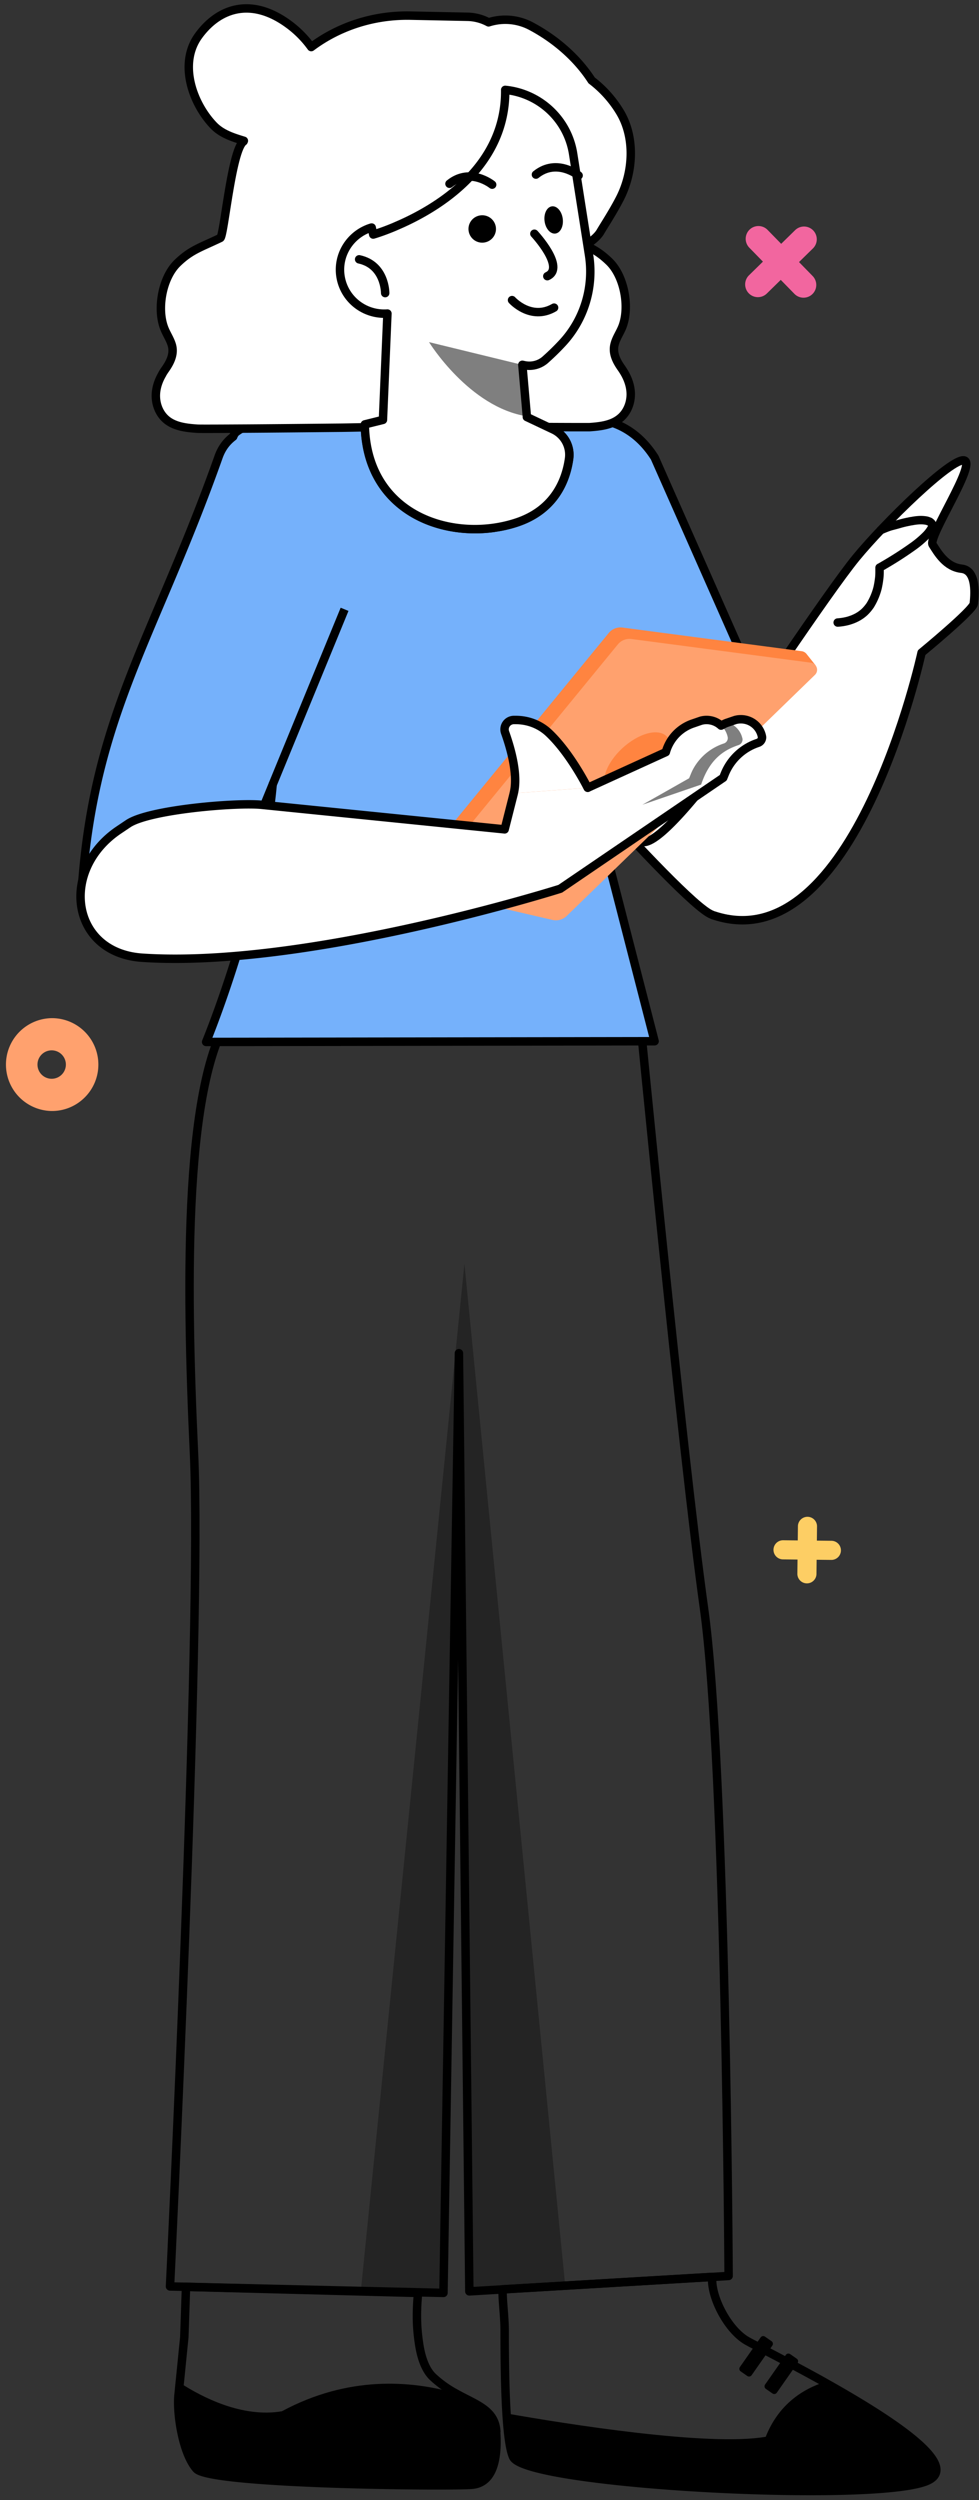
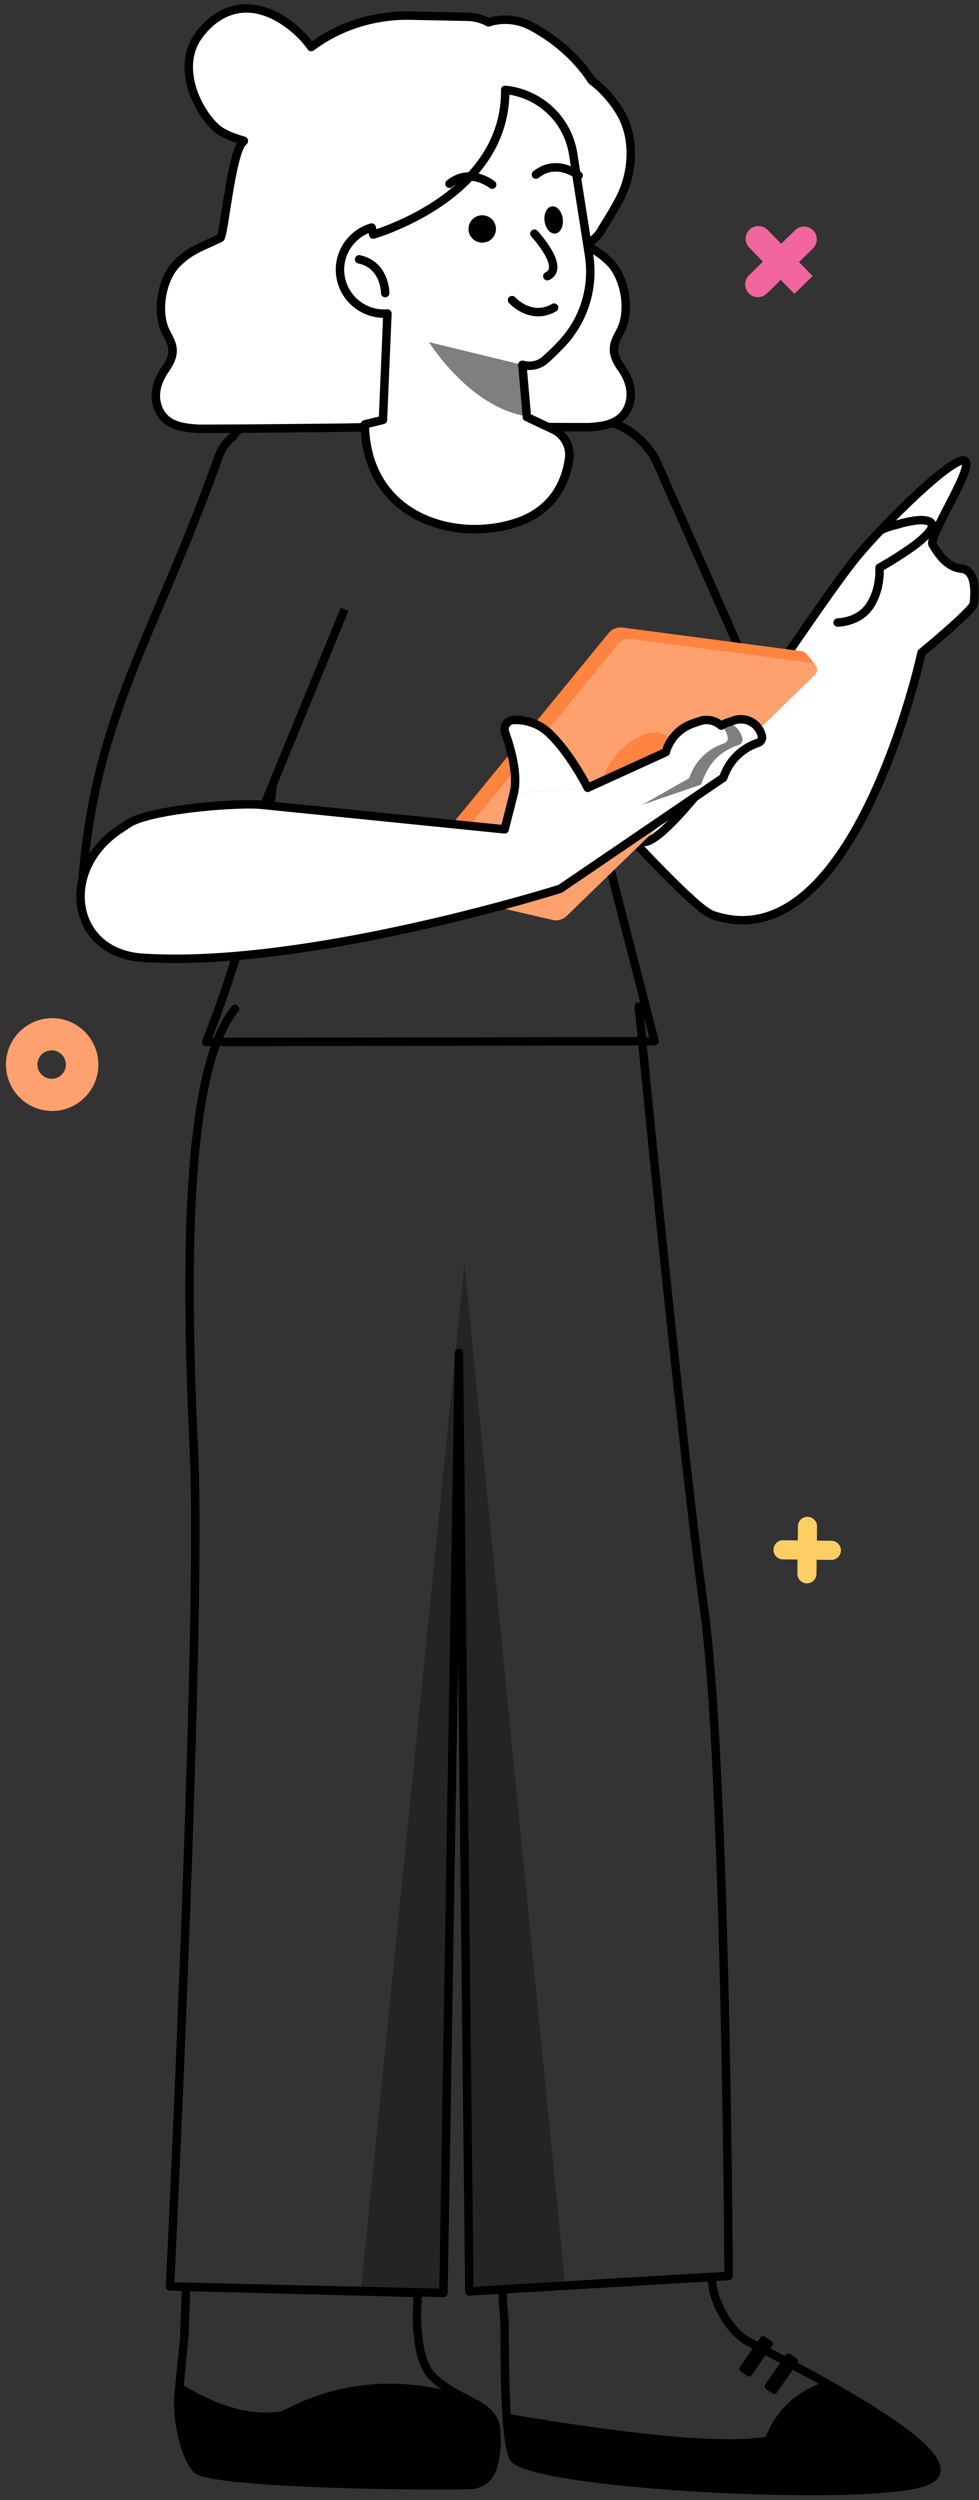
<svg xmlns="http://www.w3.org/2000/svg" width="116" height="296" fill="none">
  <rect width="100%" height="100%" fill="#333333" stroke="none" />
  <path stroke="#000" stroke-linecap="round" stroke-linejoin="round" d="M75.687 119.156s5.11 52.563 7.728 71.25c2.619 18.687 2.917 79.055 2.917 79.055l-30.72 1.825-1.235-111.075-1.831 111.255-32.402-.764s3.81-77.92 2.842-98.623c-.969-20.713-1.224-45.308 4.864-52.615" />
  <path fill="#000" d="M55.03 149.633 42.755 271.239l9.782.233 1.831-111.255 1.235 111.075 11.369-.679z" opacity=".3" />
  <path fill="#000" d="M23.287 292.291c1.639 1.877 30.348 2.11 32.69 1.877 2.352-.233 3.054-2.81 2.82-6.3-.17-2.577-2.395-3.15-4.864-4.539-5.248-1.495-12.678-2.079-20.534 2.153-4.694.795-9.442-1.654-12.092-3.373-.064.616-.107 1.093-.139 1.379-.234 2.196.469 6.926 2.119 8.803M60.03 285.743c.15 2.45.405 4.37.788 5.165 1.597 3.309 43.207 5.515 49.125 2.779 3.992-1.835-4.577-7.36-12.262-11.656-2.534.817-5.408 2.599-6.951 6.47-6.76 1.177-23.514-1.496-30.7-2.758" />
  <path fill="#000" d="m93.628 278.716.777.54a.37.37 0 0 1 .093.517l-2.454 3.506a.373.373 0 0 1-.519.092l-.777-.54a.37.37 0 0 1-.092-.516l2.454-3.506a.373.373 0 0 1 .518-.093M90.644 276.646l.777.54a.37.37 0 0 1 .092.517l-2.453 3.506a.374.374 0 0 1-.519.092l-.777-.54a.37.37 0 0 1-.093-.517l2.454-3.506a.374.374 0 0 1 .519-.092" />
  <path stroke="#000" stroke-linecap="round" stroke-linejoin="round" d="M97.68 282.032c-3.258-1.813-6.366-3.415-8.293-4.422a16 16 0 0 1-.745-.393c-2.395-1.262-4.47-5.356-4.247-7.647l-24.844 1.475c-.022 1.421.244 3.224.244 4.857 0 3.383.043 6.979.224 9.842.149 2.45.404 4.37.788 5.165 1.596 3.309 43.206 5.515 49.125 2.779 3.991-1.835-4.578-7.361-12.263-11.656zM58.807 287.868c-.17-2.577-2.395-3.15-4.865-4.54a13 13 0 0 1-2.661-1.919c-.883-.849-1.384-2.291-1.629-3.946-.33-2.163-.298-3.945-.117-5.992l-27.495-.721-.202 5.971c-.213 2.089-.405 4.073-.543 5.398-.064.616-.106 1.093-.138 1.379-.235 2.196.468 6.936 2.118 8.803 1.64 1.877 30.348 2.111 32.69 1.877 2.352-.233 3.055-2.81 2.82-6.3z" />
-   <path fill="#75B1FB" d="m32.302 92.901-6.046 14.732-16.531-2.79c1.5-20.352 8.643-29.516 16.18-50.77.372-1.039.957-1.792 1.724-2.375.096-.244.213-.435.372-.552 3.023-2.29 12.657-3.563 17.5-4.115l-.117 2.694-2.14.53v.33c.022.466.054.922.107 1.367.021.16.053.319.075.478.042.265.085.53.138.784.042.191.096.382.138.573.053.202.107.393.17.584.064.212.139.413.213.615.054.148.117.286.17.424.096.223.192.456.299.668.032.064.074.127.106.19.458.87.99 1.645 1.618 2.324 2.374 2.609 5.844 3.892 9.346 4.04.948.043 1.895 0 2.821-.127.053 0 .117-.021.17-.032a14.119 14.119 0 0 0 2.555-.583c4.62-1.506 5.93-5.133 6.27-7.604a3.295 3.295 0 0 0-1.863-3.416l-1.139-.54-1.99-.944V49.3l-.16-1.729 5.013 2.1c3.3-.477 7.43.032 10.272 4.508l12.923 29.197S76.818 103.634 75.508 99.01c-1.053-3.68-3.278-7-5.94-11.37-.308.308-.606.616-.936.913l.053.255v.052l2.502 9.652 2.501 9.715.064.254 3.81 14.795-38.98.064-14.157.021s2.576-6.236 4.832-14.466c1.342-4.921 2.555-10.542 3.045-15.983z" />
  <path fill="#fff" d="m70.503 94.635 4.343-11.317 9.836 6.83c1.383-2.206 2.533-3.701 2.533-3.701s10.868-16.333 14.232-20.427 11.326-11.878 12.805-11.507c1.48.382-4.332 9.057-3.747 9.97.586.911 1.555 2.65 3.439 2.852s1.522 3.352 1.437 4.137-6.185 5.8-6.185 5.8-7.951 36.654-24.62 31.108c0 0-.054 0-.224-.085-1.831-.658-8.931-8.252-13.86-13.66z" />
  <path stroke="#000" stroke-linecap="round" stroke-linejoin="round" d="m70.503 94.635 4.343-11.317 9.836 6.83c1.383-2.206 2.533-3.701 2.533-3.701s10.868-16.333 14.232-20.427 11.326-11.878 12.805-11.507c1.48.382-4.332 9.057-3.747 9.97.586.911 1.555 2.65 3.439 2.852s1.522 3.352 1.437 4.137-6.185 5.8-6.185 5.8-7.951 36.654-24.62 31.108c0 0-.054 0-.224-.085-1.831-.658-8.931-8.252-13.86-13.66z" />
  <path stroke="#000" stroke-linecap="round" stroke-linejoin="round" d="m32.302 92.901-6.046 14.732-16.531-2.79c1.5-20.352 8.643-29.516 16.18-50.77.372-1.039.957-1.792 1.724-2.375.096-.244.213-.435.372-.552 3.023-2.29 12.657-3.563 17.5-4.115l-.117 2.694-2.14.53v.33c.022.466.054.922.107 1.367.021.16.053.319.075.478.042.265.085.53.138.784.042.191.096.382.138.573.053.202.107.393.17.584.064.212.139.413.213.615.054.148.117.286.17.424.096.223.192.456.299.668.032.064.074.127.106.19.458.87.99 1.645 1.618 2.324 2.374 2.609 5.844 3.892 9.346 4.04.948.043 1.895 0 2.821-.127.053 0 .117-.021.17-.032a14.119 14.119 0 0 0 2.555-.583c4.62-1.506 5.93-5.133 6.27-7.604a3.295 3.295 0 0 0-1.863-3.416l-1.139-.54-1.99-.944V49.3l-.16-1.729 5.013 2.1c3.3-.477 7.43.032 10.272 4.508l12.923 29.197S76.818 103.634 75.508 99.01c-1.053-3.68-3.278-7-5.94-11.37-.308.308-.606.616-.936.913l.053.255v.052l2.502 9.652 2.501 9.715.064.254 3.81 14.795-38.98.064-14.157.021s2.576-6.236 4.832-14.466c1.342-4.921 2.555-10.542 3.045-15.983zM99.256 73.705a6.4 6.4 0 0 0 1.278-.212c.319-.096.617-.202.926-.36.34-.17.649-.383.926-.627.277-.254.511-.54.713-.827a7.4 7.4 0 0 0 .873-2.036 10 10 0 0 0 .192-1.093c.042-.286.053-.572.053-.848v-.498l.223-.117c.085-.064.181-.096.266-.16a43 43 0 0 0 3.375-2.163 12 12 0 0 0 1.618-1.347 4 4 0 0 0 .607-.763c.042-.053.074-.128.106-.191l.021-.085s.032-.064.022-.085c.031-.064 0-.106 0-.148.021-.053-.011-.096-.054-.128-.032-.042 0-.042-.032-.063l-.053-.064-.149-.117c-.128-.053-.255-.106-.404-.138a3.8 3.8 0 0 0-.98-.042 6 6 0 0 0-.755.106c-.096.01-.192.021-.298.053a12 12 0 0 0-1.044.244c-1.383.403-.979.202-2.331.764" />
  <path fill="#fff" d="M19.23 44.275c.105-.18.223-.361.34-.53.596-.839 1.075-1.804.809-2.832-.192-.711-.639-1.347-.905-2.026-.916-2.302-.256-6.003 1.554-7.753 1.597-1.538 2.661-1.803 5.078-2.959.436-.212 1.33-10.468 2.756-11.433 0-.021.022-.053.032-.074-1.213-.371-2.586-.785-3.565-1.793-2.47-2.556-4.227-7.318-1.8-10.648s6.27-4.55 10.603-1.4a12.2 12.2 0 0 1 2.746 2.747c3.215-2.407 7.313-3.807 11.752-3.723l6.77.138a5.5 5.5 0 0 1 2.49.658 6.5 6.5 0 0 1 5.025.445c3.13 1.665 5.599 3.967 7.185 6.427a13.4 13.4 0 0 1 3.332 3.702c1.852 3.023 1.628 7.17 0 10.309-.447.87-.958 1.728-1.47 2.566-.287.467-.574.923-.85 1.39-.31.509-.938 1.039-1.736 1.57 1.022.487 1.81.954 2.8 1.908 1.82 1.75 2.47 5.452 1.554 7.753-.277.69-.724 1.315-.905 2.036-.277 1.04.213 1.994.809 2.832.117.17.234.35.34.53.426.722.714 1.528.756 2.355.064 1.177-.404 2.418-1.383 3.14-.97.731-2.268.88-3.492.964h-.404c-1.757.011-8.772-.031-16.734-.116-3.438-.043-8.995.138-12.241.18-4.226.043-8.197.085-11.24.106-3.397.021-5.653.032-5.887.01-1.225-.084-2.523-.233-3.492-.954-.98-.732-1.447-1.972-1.384-3.15.043-.827.33-1.633.756-2.354z" />
  <path stroke="#000" stroke-linecap="round" stroke-linejoin="round" d="M19.23 44.275c.105-.18.223-.361.34-.53.596-.839 1.075-1.804.809-2.832-.192-.711-.639-1.347-.905-2.026-.916-2.302-.256-6.003 1.554-7.753 1.597-1.538 2.661-1.803 5.078-2.959.436-.212 1.33-10.468 2.756-11.433 0-.021.022-.053.032-.074-1.213-.371-2.586-.785-3.565-1.793-2.47-2.556-4.227-7.318-1.8-10.648s6.27-4.55 10.603-1.4a12.2 12.2 0 0 1 2.746 2.747c3.215-2.407 7.313-3.807 11.752-3.723l6.77.138a5.5 5.5 0 0 1 2.49.658 6.5 6.5 0 0 1 5.025.445c3.13 1.665 5.599 3.967 7.185 6.427a13.4 13.4 0 0 1 3.332 3.702c1.852 3.023 1.628 7.17 0 10.309-.447.87-.958 1.728-1.47 2.566-.287.467-.574.923-.85 1.39-.31.509-.938 1.039-1.736 1.57 1.022.487 1.81.954 2.8 1.908 1.82 1.75 2.47 5.452 1.554 7.753-.277.69-.724 1.315-.905 2.036-.277 1.04.213 1.994.809 2.832.117.17.234.35.34.53.426.722.714 1.528.756 2.355.064 1.177-.404 2.418-1.383 3.14-.97.731-2.268.88-3.492.964h-.404c-1.757.011-8.772-.031-16.734-.116-3.438-.043-8.995.138-12.241.18-4.226.043-8.197.085-11.24.106-3.397.021-5.653.032-5.887.01-1.225-.084-2.523-.233-3.492-.954-.98-.732-1.447-1.972-1.384-3.15.043-.827.33-1.633.756-2.354z" />
  <path fill="#fff" d="m44.044 26.942.18.827s1.023-.286 2.534-.923l.139-.063c4.492-1.899 13.071-6.756 12.965-16.142 4.002.392 7.387 3.415 8.047 7.562l.926 5.907 1.608 10.17.138.87a2.84 2.84 0 0 1-.841 2.482l-5.024 4.847a2.87 2.87 0 0 1-2.672.721l-.15-.031.533 6.098v.085l3.14 1.485a3.295 3.295 0 0 1 1.863 3.415c-.34 2.47-1.65 6.098-6.27 7.604-7.323 2.397-17.553-.658-17.925-11.306v-.329l2.14-.53.532-12.589c-2.694.191-5.12-1.676-5.557-4.38-.415-2.61 1.203-5.06 3.672-5.802z" />
  <path fill="#FF8440" d="m96.639 78.774-1.107-1.39a.9.9 0 0 0-.532-.286l-21.237-2.8a1.81 1.81 0 0 0-1.639.647l-22.811 27.84a.85.85 0 0 0 .468 1.368l14.637 3.394a1.8 1.8 0 0 0 1.67-.467l29.178-28.306h1.394z" />
  <path fill="#FFA16E" d="m50.386 104.144 22.812-27.84a1.79 1.79 0 0 1 1.64-.647l21.235 2.8c.703.096 1 .955.48 1.453L67.14 108.45a1.83 1.83 0 0 1-1.671.467l-14.637-3.394a.853.853 0 0 1-.468-1.368z" />
  <path fill="#FF8440" d="M78.711 90.469c-1.235 2.047-3.672 3.67-5.44 3.627-1.766-.042-2.213-1.729-.978-3.765 1.234-2.036 3.672-3.67 5.439-3.627 1.767.042 2.214 1.729.98 3.765" />
  <path fill="#FFA16E" d="M75.592 78.63c-.287.478-.851.86-1.266.849-.416 0-.522-.403-.235-.88.288-.478.852-.86 1.267-.849.415 0 .522.403.234.88" />
  <path fill="#fff" d="m66.365 105.203 19.33-13.14-24.823 1.866-2.108 8.273z" />
  <path fill="#fff" d="m70.505 94.633 15.19-2.566.18-.446a6.44 6.44 0 0 1 3.95-3.69.695.695 0 0 0 .468-.658c0-.043 0-.096-.021-.138a2.56 2.56 0 0 0-2.544-1.994c-.203 0-.394.042-.607.085l-.905.308-.096.031a5 5 0 0 0-3.183 3.373l-12.06 5.504-.394.18z" />
  <path fill="#000" d="m76.148 95.265 6.93-2.376c.978-2.948 2.64-4.083 4.438-4.677a.695.695 0 0 0 .468-.658c0-.042 0-.095-.02-.138a2.55 2.55 0 0 0-1.736-1.877l-.096.032a5 5 0 0 0-3.183 3.373l-1.309 3.203-5.503 3.118z" opacity=".5" />
  <path fill="#fff" d="m81.638 92.157.18-.445a6.41 6.41 0 0 1 3.95-3.69.67.67 0 0 0 .447-.796 2.56 2.56 0 0 0-3.14-1.91l-.99.34a5 5 0 0 0-3.183 3.383l-12.454 5.674 15.19-2.566zM31.002 95.261l30.614 3.086 4.747 6.852s-29.9 9.46-49.519 8.166c-8.483-.562-9.835-10.383-2.789-15.124l1.108-.742C17.653 95.823 28 94.964 30.99 95.26z" />
  <path fill="#000" d="M50.835 40.508s4.758 7.72 11.603 8.781l-.533-6.087-11.06-2.694z" opacity=".5" />
  <path fill="#fff" d="M69.642 93.263s-2.023-4.062-4.62-6.512a5.7 5.7 0 0 0-3.896-1.517h-.213c-.777 0-1.32.764-1.054 1.485.66 1.846 1.576 5.017 1.022 7.202l8.771-.658z" />
  <path stroke="#000" stroke-linecap="round" stroke-linejoin="round" d="M60.871 93.928c.554-2.185-.362-5.356-1.022-7.201a1.11 1.11 0 0 1 1.054-1.485h.213c1.448 0 2.842.53 3.896 1.517 2.597 2.439 4.62 6.512 4.62 6.512l9.26-4.222a5 5 0 0 1 3.183-3.383l.99-.34a2.55 2.55 0 0 1 2.374.584c.224-.117.436-.244.681-.329l.096-.031.905-.308c.202-.053.404-.085.607-.085a2.54 2.54 0 0 1 2.544 1.994c0 .043.021.096.021.138a.695.695 0 0 1-.468.657 6.41 6.41 0 0 0-3.95 3.691l-.18.446-19.31 13.14s-29.9 9.461-49.519 8.167c-8.484-.562-9.835-10.383-2.789-15.124l1.107-.743c2.491-1.675 12.838-2.534 15.829-2.237l28.783 2.906 1.075-4.243M69.64 93.276v-.01M44.043 26.942l.18.827s1.023-.286 2.534-.923l.139-.063c4.492-1.899 13.071-6.756 12.965-16.142 4.002.392 7.387 3.415 8.047 7.562l.926 5.907.958 6.088c.596 3.786-.564 7.646-3.183 10.446a29 29 0 0 1-1.894 1.856 2.87 2.87 0 0 1-2.672.722l-.15-.032.533 6.098v.085l3.14 1.485a3.295 3.295 0 0 1 1.863 3.415c-.34 2.471-1.65 6.098-6.27 7.604-7.323 2.397-17.553-.657-17.925-11.306v-.328l2.14-.53.532-12.59c-2.694.191-5.12-1.675-5.557-4.38-.415-2.609 1.203-5.059 3.672-5.801z" />
  <path fill="#000" d="M55.522 27.31c-.112-.89.52-1.7 1.413-1.812a1.627 1.627 0 0 1 1.819 1.408c.112.889-.52 1.7-1.413 1.812a1.627 1.627 0 0 1-1.819-1.408M64.525 26.175c-.112-.889.28-1.67.874-1.745.596-.074 1.169.586 1.28 1.476.113.889-.279 1.67-.874 1.745-.594.074-1.168-.587-1.28-1.476" />
  <path stroke="#000" stroke-linecap="round" stroke-linejoin="round" d="M63.318 27.672s3.747 4.02 1.533 5.027M60.67 35.531s2.225 2.482 4.982.891M58.316 21.864s-2.586-2.1-5.056-.106M45.64 34.702s.022-3.33-3.086-3.999M68.559 20.778s-2.587-2.1-5.057-.106" />
  <path stroke="#000" stroke-miterlimit="10" d="m40.828 72.14-8.526 20.756" />
  <path fill="#FFA16E" d="M10.002 129.968a5.47 5.47 0 0 1-3.903 1.568 5.497 5.497 0 0 1 .121-10.993 5.495 5.495 0 0 1 5.434 5.556 5.48 5.48 0 0 1-1.652 3.869m-3.824-5.612a1.683 1.683 0 1 0-.036 3.365 1.683 1.683 0 0 0 .036-3.365" />
  <path fill="#FDCE64" d="m98.492 184.686-1.731-.019-.02 1.732a1.133 1.133 0 0 1-2.263-.025l.019-1.732-1.728-.019a1.132 1.132 0 0 1 .025-2.265l1.731.019.02-1.733a1.133 1.133 0 0 1 2.263.025l-.019 1.732 1.732.02a1.132 1.132 0 0 1-.025 2.265z" />
-   <path fill="#F2669F" d="m94.125 34.788-1.615-1.652-1.65 1.616a1.51 1.51 0 0 1-2.113-2.16l1.651-1.616-1.611-1.648a1.51 1.51 0 0 1 2.158-2.113l1.616 1.652 1.65-1.616a1.51 1.51 0 0 1 2.113 2.16l-1.651 1.616 1.615 1.652a1.51 1.51 0 0 1-2.159 2.113z" />
+   <path fill="#F2669F" d="m94.125 34.788-1.615-1.652-1.65 1.616a1.51 1.51 0 0 1-2.113-2.16l1.651-1.616-1.611-1.648a1.51 1.51 0 0 1 2.158-2.113l1.616 1.652 1.65-1.616a1.51 1.51 0 0 1 2.113 2.16l-1.651 1.616 1.615 1.652z" />
</svg>